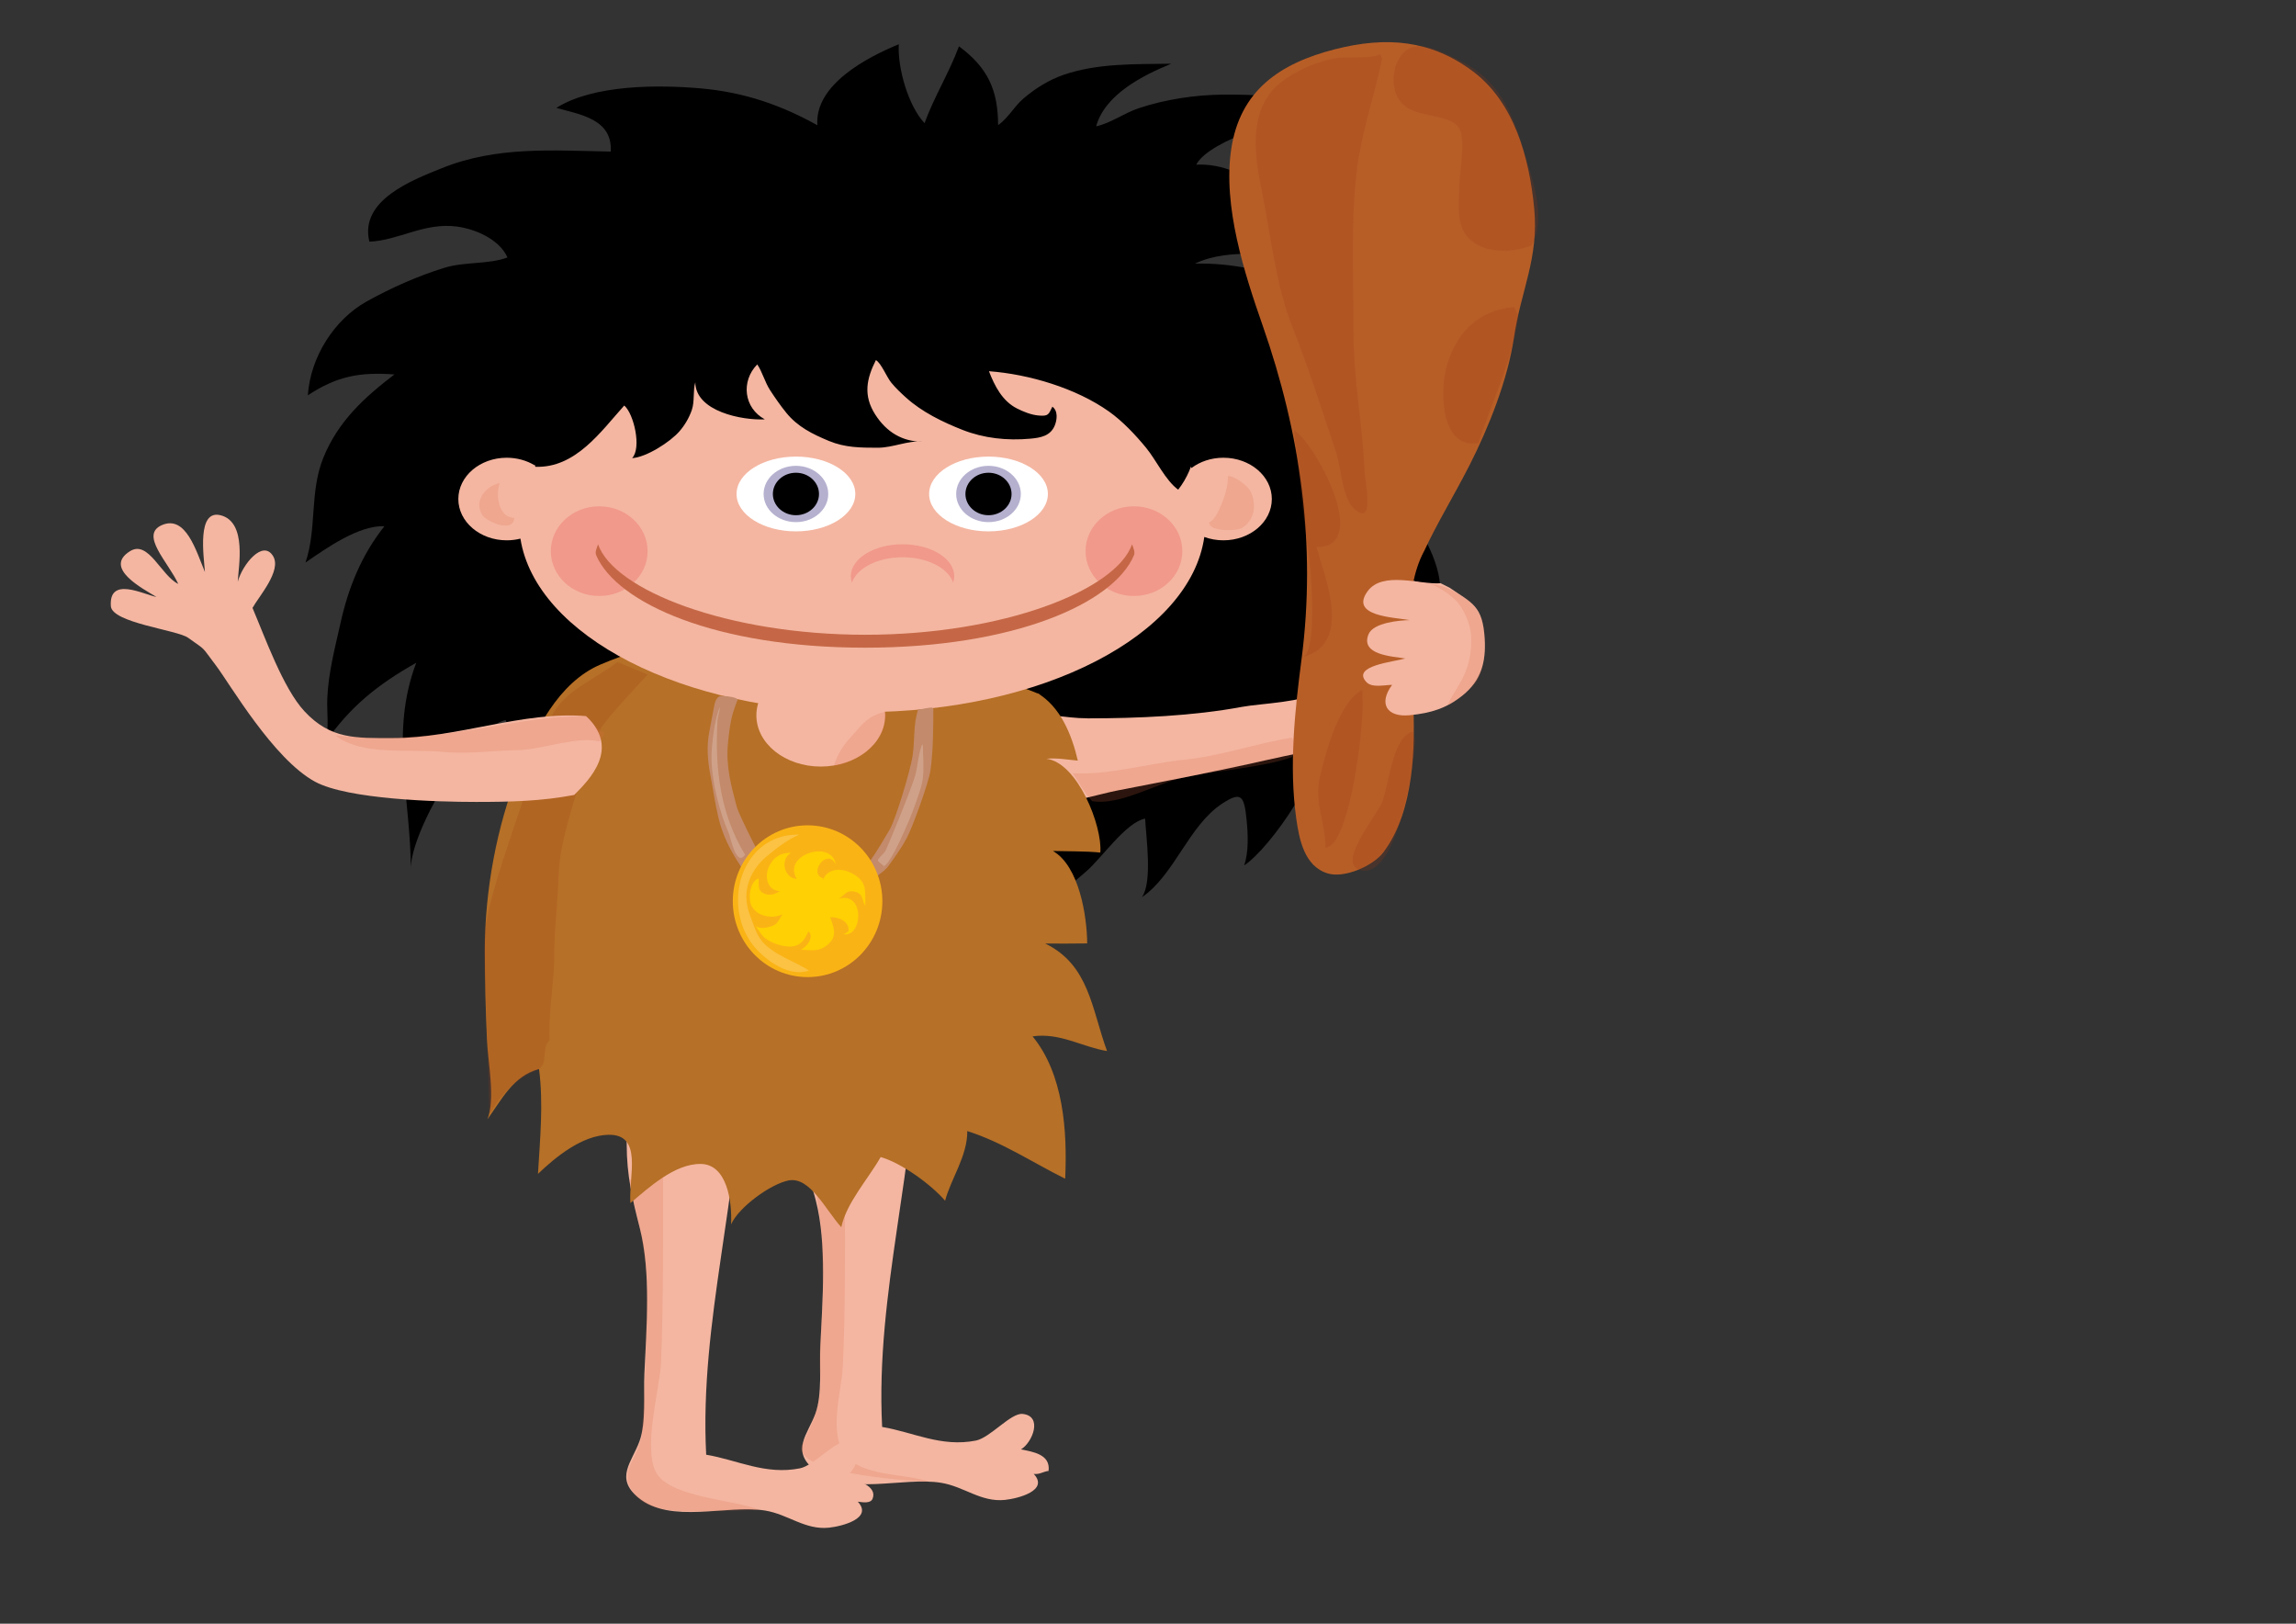
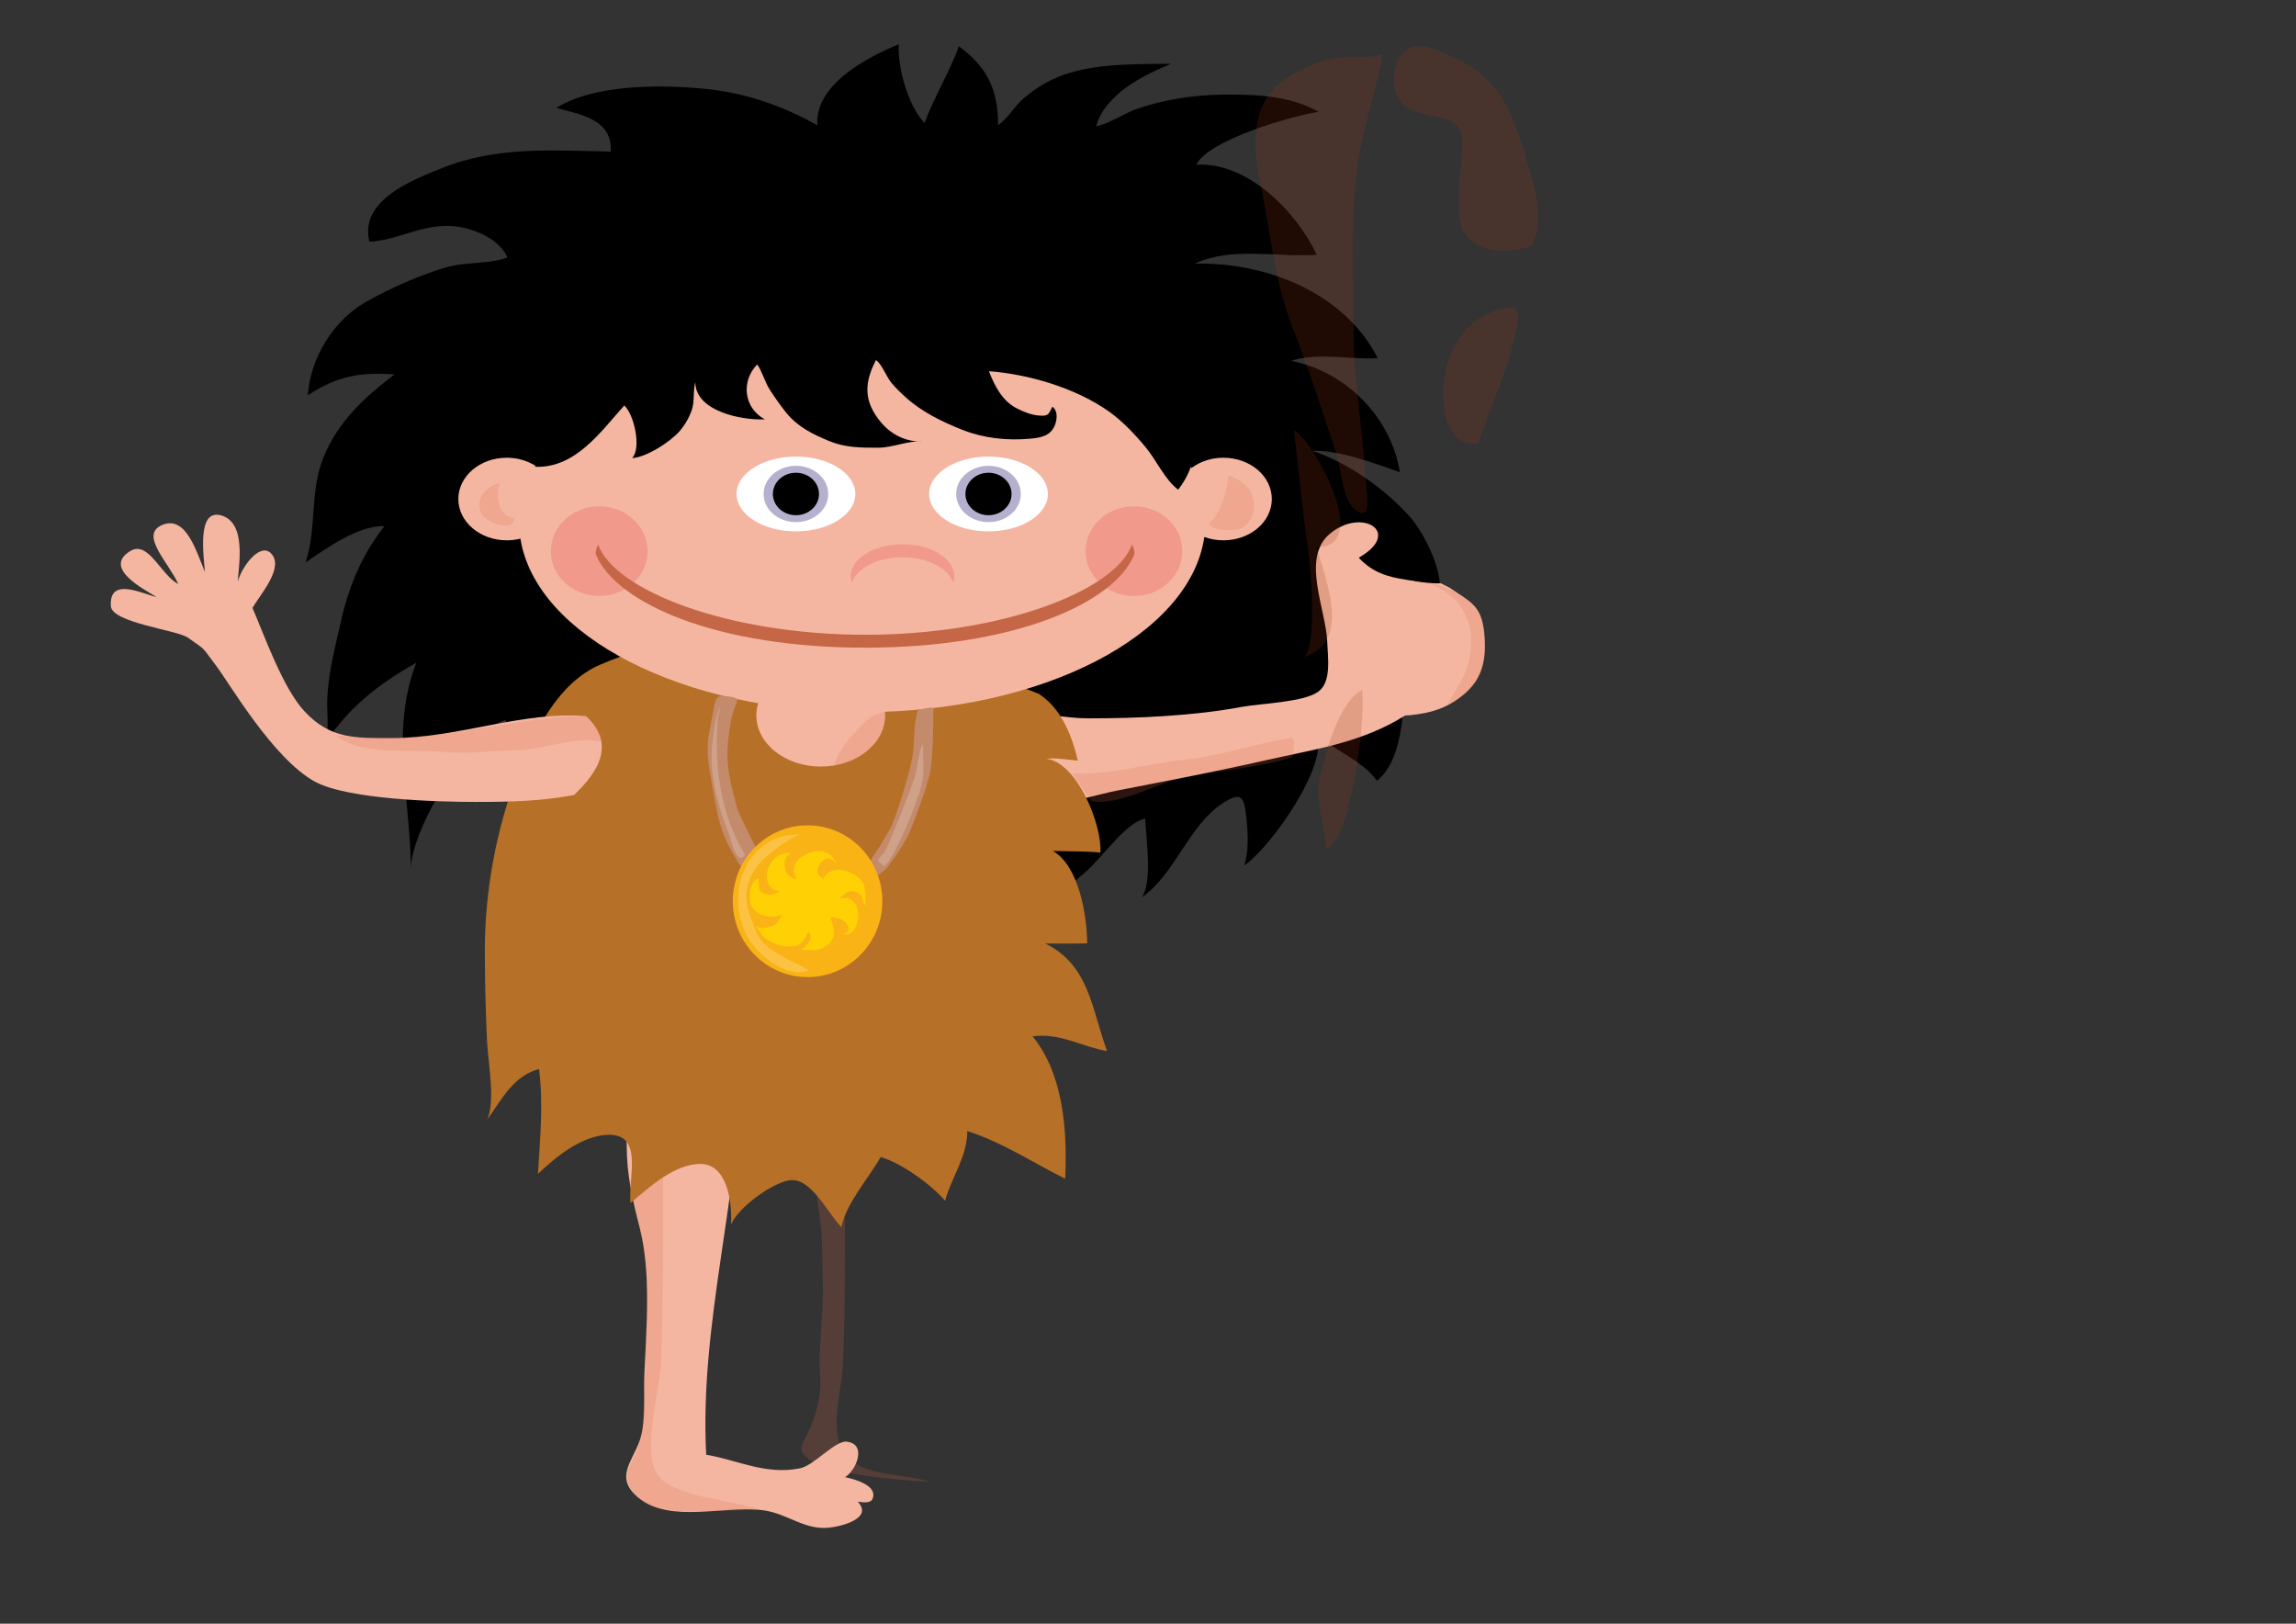
<svg xmlns="http://www.w3.org/2000/svg" id="Layer_1" xml:space="preserve" height="595.28px" viewBox="0 0 841.89 595.28" width="841.89px" version="1.1" y="0px" x="0px" enable-background="new 0 0 841.89 595.28">
  <rect x="0" y="0" width="841.89" height="595.28" fill="#333333" stroke="none" />
  <path d="m364.37 46.787c4.612-2.135 7.092-7.417 10.871-10.642 4.44-3.79 9.436-6.869 14.756-8.71 12.477-4.317 26.239-3.868 39.49-4.077-10.538 4.306-24.356 11.329-27.556 22.963 5.447-1.213 10.251-4.856 15.626-6.651 9.673-3.229 20.681-4.897 30.855-4.978 12.01-0.096 24.482 0.3 35.063 6.291-9.771 1.564-40.015 10.089-44.845 19.394 18.999-1.049 36.797 17.35 44.197 33.043-14.347 1.003-31.45-3.08-44.667 3.229 26.018-0.595 54.789 10.582 67.049 34.693-9.906 0.541-22.357-2.227-31.74 0.954 20.117 3.988 36.629 20.696 39.831 40.839-9.754-3.512-23.214-8.343-32.126-7.839 13.113 4.247 26.572 13.923 35.674 24.011 5.582 6.188 13.58 22.251 10.502 30.22-7.383-3.209-14.385-7.655-22.475-8.729 7.393 3.996 8.914 23.387 9.513 31.096 0.965 12.424 0.995 36.366-9.499 44.321-5.662-7.725-15.422-10.752-22.073-17.163 4.57 11.381-17.185 42.067-26.61 48.214 1.699-4.785 1.42-11.48 0.902-16.609-0.886-8.801-1.833-10.688-8.87-6.104-12.403 8.08-17.494 26.15-29.535 34.389 3.936-5.506 1.555-21.836 1.189-28.826-6.963 1.283-16.002 14.549-21.549 19.311-4.903 4.207-9.082 8.063-14.799 10.969 7.08-5.887-1.968-24.316-3.811-31.998-3.264-13.607-7.936-26.797-12.885-39.855-4.914 2.454-12.669 14.065-15.401 19.471-2.202-4.828-14.716-18.238-20.203-16.822-3.615 0.933-11.615 16.345-14.619 19.843-4.71-6.316-18.702-25.848-27.353-25.267-5.134 0.345-12.267 15.691-15.405 20.53-4.357-8.537-7.046-18.812-15.142-24.781-7.383 5.96-14.678 20.539-18.413 29.577-0.084-9.979-7.858-23.641-13.384-31.822-7.803 3.013-18.635 16.49-24.027 23.344-5.791 7.361-8.692 15.391-12.563 23.822 0.188-8.43-1.275-24.368-4.939-32.449-12.127 2.345-35.512 41.479-34.741 55.135-0.035-26.608-7.836-50.377 1.973-76.144-14.258 8.029-24.383 16.2-33.482 29.409 1.699-5.276 0.617-11.042 0.865-16.529 0.424-9.403 2.813-18.296 4.857-27.501 2.916-13.123 7.805-25.05 16.104-35.453-9.408-0.364-21.266 8.008-28.961 13.334 4.266-12.516 1.418-25.864 6.584-38.518 5.408-13.244 14.932-21.983 26.031-30.449-12.764-0.919-21.105 0.625-31.752 7.66 0.936-14.166 9.813-27.894 21.611-34.437 9.002-4.991 18.609-9.267 28.441-12.312 7.404-2.294 16.387-1.221 23.148-3.801-2.959-6.658-11.8-10.432-18.525-11.322-12.041-1.595-21.367 5.118-32.113 5.533-3.779-15.339 16.205-22.736 26.525-26.915 20.154-8.161 40.75-6.498 61.975-6.108 0.738-12.014-11.496-13.613-19.929-16.024 13.636-8.555 37.217-8.525 53.003-7.136 16.051 1.413 29.59 6.214 42.698 13.505-1.088-14.78 18.05-24.837 29.857-29.691-0.519 8.696 3.526 22.692 9.443 28.921 3.477-9.601 9.051-18.509 12.611-28.172 10.512 7.754 14.365 16.024 14.358 29.007" />
  <path d="m398.75 263.36c18.511 0 38.77-0.872 56.651-4.211 6.787-1.268 22.755-1.648 28.058-5.627 4.857-3.644 3.42-12.576 3.194-18.388-0.454-11.698-9.573-30.414 0.829-39.313 11.755-10.057 27.074-0.68 10.744 8.647 5.078 5.43 10.43 7.011 17.459 8.086 8.373 1.281 8.504 1.863 10.442 11.291 3.313 16.11 3.241 29.672-11.294 38.709-15.839 9.848-32.711 12.091-50.537 16.129-18.057 4.09-36.282 7.58-54.276 11.069-13.813 2.678-34.488 11.673-36.271-8.694-0.582-6.651 0.44-14.042 6.392-17.755 3.67-2.31 9.89 0.04 18.62 0.04" fill="#F4B6A1" />
-   <path d="m336.24 378.12c0 48.853-15.323 95.983-12.781 145.02 11.352 1.896 21.657 7.519 34.376 4.998 5.224-1.035 12.832-10.207 17.112-9.775 7.558 0.762 3.622 10.496-0.56 12.998 4.23 0.899 10.89 1.763 10.097 7.908-1.876 0.179-3.317 1.39-5.44 1.088 5.712 6.077-5.708 9.028-10.549 9.534-8.8 0.919-14.975-4.897-23.384-6.27-14.145-2.31-34.63 5.136-46.614-4.82-8.573-7.123-2.315-12.911 0.488-20.539 2.556-6.955 1.463-17.447 1.813-24.817 0.797-16.789 2.453-37.26-1.654-53.292-2.771-10.815-7.742-20.405-11.939-30.579-3.4-8.243-10.304-19.946-9.835-29.032 0.645-12.505 16.121-15.099 26.431-14.519 8.435 0.475 28.566 1.139 31.634 11.29" fill="#F4B6A1" />
-   <path d="m522.18 202.06c-8.003 14.934-4.917 36.913-4.073 53.63 0.896 17.736 0.603 41.614-10.876 56.813-3.692 4.889-14.179 9.609-20.425 7.695-8.592-2.634-10.447-12.592-11.519-20.25-2.681-19.177-0.487-39.546 1.948-58.202 5.488-42.051-0.424-82.862-14.203-122.27-6.729-19.241-14.713-43.854-11.569-64.806 3.218-21.455 17.727-31.445 38.071-36.621 18.688-4.755 34.887-3.469 50.289 7.912 15.424 11.398 20.936 31.849 22.728 50.39 1.776 18.366-4.924 30.252-7.449 47.554-2.223 15.236-9.215 32.807-16.237 46.603-5.55 10.91-11.76 20.99-16.68 31.55" fill="#B75E27" />
  <path d="m528.26 213.82c-7.526 0.619-21.323-4.646-26.834 3.002-6.621 9.188 9.866 9.475 15.479 10.528-3.681 0.055-13.345 0.904-15.095 5.179-3.102 7.578 8.6 8.084 13.482 8.89-4.174 1.201-19.772 2.643-14.328 8.572 2.093 2.28 6.373 1.145 9.492 1.089-5.064 6.84-2.006 11.98 6.513 11.127 7.804-0.781 13.47-2.54 19.353-7.281 6.725-5.421 8.616-12.105 8.066-20.906-0.748-11.996-4.545-12.855-12.902-18.587" fill="#F4B6A1" />
  <path opacity=".2" d="m555.2 112.55c-13.45 1.089-21.765 9.907-25.018 22.802-2.188 8.666-1.777 29.513 11.996 27.079 4.819-15.388 12.266-29.422 14.635-46.655" fill="#9E3816" />
  <path opacity=".2" d="m561.65 89.969c-6.058 2.573-15.413 2.964-20.949-0.807-7.104-4.839-5.663-12.212-5.663-20.18 0-4.983 2.486-17.767 0.057-21.774-3.809-6.284-16.616-3.171-21.85-10.27-3.781-5.128-2.913-15.199 3.046-18.942 4.769-2.995 12.187 0.946 17.898 3.648 15.351 7.261 20.21 19.083 24.843 34.633 3.046 10.218 7.369 21.83 3.425 32.079" fill="#9E3816" />
  <path opacity=".2" d="m474.56 157.71c7.785 4.896 28.547 43.177 8.168 42.861 3.536 12.229 12.886 35.148-4.639 40.261 5.021-4.007 2.543-32.866 1.53-39.574-2.075-13.739-3.212-28.293-5.06-41.936" fill="#9E3816" />
-   <path opacity=".2" d="m518.1 268.19c-7.6 1.729-8.774 19.574-11.313 25.822-2.197 5.409-16.818 22.493-8.043 24.981 13.405 3.801 20.101-39.118 20.161-47.578" fill="#9E3816" />
  <path opacity=".2" d="m309.81 440.98c0 20.289 0.174 39.604-0.765 59.838-0.426 9.196-5.209 23.762 0.546 32.136 5.799 8.438 22.207 7.178 31.084 10.238-11.092-0.437-52.206-3.509-46.238-14.322 4.063-7.362 6.991-16.255 6.287-24.181-0.891-10.029 1.442-22.946 0.977-35.441-0.235-6.311-0.021-12.947-0.687-19.397-0.616-5.975-2.187-12.47-1.566-18.423 4.887 0.154 7.879 6.237 9.556 10.358" fill="#DC6D47" />
  <path opacity=".2" d="m473.73 270.45c-12.918 1.999-25.954 6.722-39.517 8.083-13.134 1.318-27.852 5.747-40.888 4.942 1.955 2.779 4.718 7.825 7.13 10.236 10.275 1.715 23.522-6.548 33.758-8.723 11.893-2.526 28.673-3.572 39.517-7.403 0.983-1.707 0.536-3.58 0.82-5.523" fill="#DC6D47" />
  <path opacity=".2" d="m523.83 214.12c2.824 0.122 8.746 4.472 10.611 6.645 2.488 2.899 4.601 8.012 4.923 11.662 0.405 4.597-0.266 9.363-1.866 13.563-1.711 4.495-4.953 8.563-6.696 12.47 2.455-0.56 9.84-7.081 10.948-9.173 2.441-4.608 2.68-9.621 2.668-14.702-0.006-2.411-0.442-4.89-1.035-7.205-0.615-2.401-3.071-5.909-5.072-7.288-4.348-2.998-8.33-5.477-13.371-5.972" fill="#DC6D47" />
  <path d="m271.72 388.3c0 48.853-15.323 95.983-12.781 145.02 11.352 1.896 21.657 7.519 34.376 4.998 5.224-1.035 12.832-10.207 17.112-9.775 7.558 0.762 3.622 10.496-0.56 12.998 4.23 0.899 11.967 3.235 10.097 7.908-0.701 1.75-3.317 1.39-5.44 1.088 5.712 6.077-5.708 9.028-10.549 9.534-8.8 0.919-14.975-4.897-23.384-6.27-14.145-2.31-34.63 5.136-46.614-4.82-8.573-7.123-2.315-12.911 0.488-20.539 2.556-6.955 1.463-17.447 1.813-24.817 0.797-16.789 2.453-37.26-1.654-53.292-2.771-10.815-4.822-19.573-4.822-30.579 0-12.787-2.224-32.83-2.419-29.032-0.645 12.505 1.588-15.099 11.897-14.519 8.435 0.475 28.566 1.139 31.634 11.29" fill="#F4B6A1" />
  <path opacity=".2" d="m243.13 425.5c0 20.289 0.174 54.077-0.765 74.311-0.426 9.196-7.07 32.426-1.314 40.8 5.799 8.438 28.862 9.384 37.676 12.971-20.814 0.075-38.971 3.046-45.946-5.665-6.98-8.717 1.688-12.519 2.6-22.815 1.015-11.455 1.833-41.273 1.833-53.596 0-6.314-1.218-14.633-2.595-21.164-1.239-5.877-2.956-11.892-3.878-17.894 4.887 0.154 6.912-13.842 8.589-9.721" fill="#DC6D47" />
  <path d="m380.2 253.98c8.68 5.055 12.824 15.472 15.016 24.878-3.7-0.307-7.664-1.09-11.546-0.682 11.439 1.365 20.617 24.694 19.795 34.387-5.347-0.536-11.572-0.431-17.376-0.579 9.616 5.514 12.513 23.99 12.556 33.889-5.094 0.103-10.242 0.04-15.356 0.046 16.152 7.928 16.944 23.864 22.634 39.409-9.088-1.47-17.243-6.823-27.293-5.377 11.312 13.823 12.763 34.521 11.95 52.188-12.159-6.039-22.909-13.329-35.898-17.47 0.094 9.083-5.986 17.457-8.135 25.54-5.208-6.036-16.013-13.835-23.626-16.021-4.491 7.914-12.643 16.927-14.435 25.734-5.791-6.379-11.48-18.66-19.339-17.145-6.45 1.244-18.264 9.731-21.083 16.116 0.413-8.434-1.48-22.046-11.098-22.17-9.632-0.125-19.202 8.814-25.819 14.346-0.686-9.786 4.751-25.313-8.1-25.032-9.642 0.211-19.314 8.137-25.787 14.33 0.74-12.699 2.056-25.787 0.38-38.44-9.545 2.491-13.859 11.527-18.932 18.439 2.997-7.352 0.243-20.602-0.141-28.944-0.515-11.16-0.788-22.078-0.788-33.313 0-21.574 4.371-45.173 12.299-65.074 6.065-15.223 14.648-32.805 30.087-39.398 18.197-7.771 33.631-9.818 53.401-9.818 20.704 0 39.813 4.03 59.657 8.244 16.397 3.483 33.316 6.101 48.588 12.724" fill="#B67027" />
  <path d="m168.06 182.95c0 8.36 7.949 15.14 17.75 15.14 1.74 0 3.43-0.22 5.02-0.62 5.63 35.65 59.59 63.62 125.33 63.62 66.12 0 120.33-28.29 125.43-64.23 2.15 0.79 4.521 1.23 7.01 1.23 9.811 0 17.75-6.78 17.75-15.14s-7.939-15.14-17.75-15.14c-4.489 0-8.59 1.42-11.709 3.77-15.331-28.94-63.581-50.07-120.73-50.07-56.47 0-104.24 20.63-120.16 49.05-2.88-1.73-6.4-2.75-10.189-2.75-9.8 0-17.75 6.78-17.75 15.14z" fill="#F4B6A1" />
  <ellipse opacity=".2" rx="17.742" ry="16.439" cy="202.06" cx="219.72" fill="#E62332" />
  <ellipse opacity=".2" rx="17.742" ry="16.439" cy="202.06" cx="415.79" fill="#E62332" />
-   <path d="m218.61 203.58c7.628 17.656 44.136 33.873 98.592 33.873 54.448 0 91.201-16.217 98.584-33.873 0.528-1.262-0.232-2.711-0.688-4.032-5.808 16.809-47.329 33.165-97.801 33.165-50.48 0-92.191-16.356-97.999-33.165-0.44 1.3-1.22 2.76-0.68 4.02z" fill="#C56746" />
+   <path d="m218.61 203.58c7.628 17.656 44.136 33.873 98.592 33.873 54.448 0 91.201-16.217 98.584-33.873 0.528-1.262-0.232-2.711-0.688-4.032-5.808 16.809-47.329 33.165-97.801 33.165-50.48 0-92.191-16.356-97.999-33.165-0.44 1.3-1.22 2.76-0.68 4.02" fill="#C56746" />
  <ellipse cy="181.1" cx="291.85" rx="21.774" ry="13.709" fill="#fff" />
  <ellipse cy="181.1" cx="291.85" rx="11.853" ry="10.322" fill="#B6B0CF" />
  <ellipse cy="181.1" cx="291.85" rx="8.457" ry="7.787" />
  <ellipse cy="181.1" cx="362.46" rx="21.774" ry="13.709" fill="#fff" />
  <ellipse cy="181.1" cx="362.46" rx="11.853" ry="10.322" fill="#B6B0CF" />
  <ellipse cy="181.1" cx="362.46" rx="8.457" ry="7.787" />
  <path opacity=".2" d="m311.99 211.24c0 0.81 0.13 1.61 0.39 2.38 1.77-5.32 9.41-9.32 18.56-9.32 9.16 0 16.8 4 18.57 9.32 0.26-0.77 0.39-1.57 0.39-2.38 0-6.46-8.49-11.7-18.96-11.7-10.46 0-18.95 5.24-18.95 11.7z" fill="#E62332" />
  <path d="m440.23 150.1c-1.027 10.63-1.396 20.694-8.215 29.421-4.597-3.304-8.125-10.924-11.735-15.313-3.88-4.717-8.618-9.782-13.662-13.352-12.049-8.525-29.211-13.664-43.994-14.765 2.079 5.395 4.89 10.915 10.238 13.638 2.396 1.22 5.199 2.344 7.855 2.596 3.889 0.369 3.763-0.491 5.166-3.224 2.206 1.585 1.676 5.012 0.839 6.974-1.595 3.739-5.102 4.396-8.862 4.743-8.548 0.789-17.12-0.142-24.941-3.224-7.274-2.867-14.845-6.54-20.707-11.841-1.935-1.75-3.718-3.429-5.373-5.431-1.758-2.127-3.636-7.09-5.664-8.306-3.464 6.862-4.698 12.976-0.269 19.92 4.219 6.615 10.13 9.996 17.354 9.99-5.308-0.536-10.742 2.218-16.417 2.218-6.398 0-12.006-0.044-17.91-2.495-6.08-2.524-11.474-5.204-15.638-10.342-2.138-2.638-4.069-5.423-5.896-8.224-1.948-2.986-2.855-6.728-4.731-9.486-6.045 6.16-4.95 16 2.782 20.143-8.225 0.43-25.422-2.883-25.494-13.593-0.937 2.948-0.152 6.935-1.306 10.227-0.999 2.848-2.55 5.491-4.509 7.749-3.4 3.917-12.129 9.513-17.361 9.836 3.573-3.755 0.603-16.35-2.884-19.291-8.604 9.565-17.835 22.977-32.568 22.464-2.837-7.75-2.783-15.481 1.353-22.521 4.698-7.997 10.541-12.709 18.896-16.708 20.575-9.848 43.55-15.336 66.177-18.688 12.407-1.837 25.538-0.043 38.018-1.117 12.535-1.079 28.262-1.494 40.438 1.137 11.454 2.474 23.019 4.135 34.304 6.932 12.307 3.051 22.438 7.4 33.074 14.333 4.206 2.742 13.68 9.128 11.275 15.228" />
  <ellipse cy="262.27" cx="300.95" rx="23.605" ry="18.764" fill="#F4B6A1" />
-   <path opacity=".2" d="m226.44 242.76c-12.952 9.306-22.651 11.341-26.938 26.834-4.861 17.565-19.082 53.687-21.4 69.751-1.18 8.176-0.303 20.061 0.055 28.395 0.324 7.572 1.162 33.408 1.205 40.822 8.529-14.086 15.75-14.949 18.373-16.758 3.198-2.209 0.711-7.439 3.803-10.531-0.62-8.91 1.706-21.943 1.675-30.041-0.039-10.238 1.3-20.301 1.624-30.432 0.332-10.357 3.813-20.671 6.574-30.498 2.106-7.499 5.384-15.945 8.83-23.095 1.519-3.152 14.905-17.348 17.217-19.925" fill="#9E3816" />
  <path d="m214.88 262.55c-23.15-1.939-47.091 8.064-70.968 8.064-13.348 0-22.705 0.47-32.303-9.875-7.808-8.417-14.506-27.266-19.024-37.877 2.472-4.363 10.719-13.649 7.576-18.94-3.759-6.328-11.286 3.081-12.978 9.33 0.233-5.407 3.479-21.727-6.174-24.322-8.94-2.404-6.277 15.021-5.863 20.781-3.207-7.65-6.97-21.024-15.788-17.199-8.229 3.57 2.337 13.525 6.002 21.566-6.276-3.022-10.894-16.215-17.666-12.018-9.998 6.197 4.815 13.822 9.685 16.797-4.911-0.98-17.485-7.691-16.728 3.368 0.422 6.153 24.33 8.715 28.332 11.596 6.995 5.035 4.437 2.574 10.191 10.144 5.049 6.643 20.992 34.273 36.314 42.606 12.04 6.548 45.164 7.431 59.07 7.431 12.63 0 23.989-0.274 35.992-2.563 5.77-5.78 16.98-17.14 4.33-28.9" fill="#F4B6A1" />
  <path opacity=".2" d="m216.65 264.38c3.182 5.15 7.005 2.559 3.064 7.462-7.646-2.129-21.608 3.075-29.564 3.163-8.803 0.097-18.875 1.575-27.557 0.659-11.803-1.247-29.67 1.709-39.568-6.019 15.637 1.569 29.322 0.877 44.545-1.262 16.467-2.314 30.65-5.83 47.306-5.83" fill="#DC6D47" />
  <path opacity=".2" d="m324.46 260.96c-6.186 1.587-7.891 4.152-11.602 8.292-2.829 3.157-5.113 5.568-7.146 11.561 2.886 0.27 10.481-3.646 12.613-5.561 1.48-1.329 3.734-4.328 4.759-6.017 1.282-2.114 1.042-4.903 2.205-7.169" fill="#DC6D47" />
  <path opacity=".2" d="m443.17 191.6c2.484-0.767 4.443-5.947 5.318-8.265 0.982-2.605 1.884-5.851 1.736-8.739 2.094-0.348 5.87 2.668 7.285 4.148 1.961 2.052 2.58 5.778 2.143 8.596-0.465 3.002-2.896 6.254-5.945 6.772-2.334 0.396-9.782 0.609-10.287-2.261" fill="#DC6D47" />
  <path opacity=".2" d="m188.8 189.85c-6.179 0.118-7.13-8.629-5.545-12.743-5.061 1.061-9.538 6.33-6.54 11.489 1.642 2.824 11.664 6.929 11.834 1.254" fill="#DC6D47" />
  <path d="m342.23 259.83c0 7.443-0.049 15.199-1.027 22.529-0.574 4.299-6.575 20.902-8.702 24.875-1.959 3.661-4.375 6.981-6.827 10.388-2.866 3.98-19.852 13.1-22.152 13.854-2.13 0.699-4.324 1.17-6.439 1.979-2.112 0.807-13.879-1.726-16.729-4.396-3.394-3.179-6.545-8.218-9.191-12.196-3.492-5.249-6.201-10.782-7.67-16.836-1.261-5.197-1.965-10.337-2.967-15.589-1.043-5.471-1.511-10.689-0.431-16.228 0.536-2.747 1.057-5.454 1.549-8.174 0.434-2.402 0.849-5.07 3.402-4.894 1.24 0.086 5.328 0.381 5.451 1.475-0.038-0.335-1.553 4.073-1.794 4.935-0.999 3.569-1.412 7.215-1.774 10.965-0.806 8.345 1.158 15.524 3.279 23.436 0.745 2.781 10.853 23.113 12.895 25.156 2.903 2.903 12.56 3.699 11.973 5.339-0.053 0.149 21.477-7.228 24.161-11.085 2.513-3.61 4.809-7.522 7.03-11.298 2.114-3.594 7.588-21.667 8.38-27.077 0.84-5.738 0.159-11.41 2.031-16.909 1.683 0.01 3.319-0.672 5.124-0.678" fill="#C38A6B" />
  <ellipse cy="330.4" cx="296.12" rx="27.419" ry="27.823" fill="#FAB315" />
  <path d="m301.82 322c-5.707-1.807 1.735-11.513 4.62-4.996-1.216-9.392-19.783-3.809-14.3 5.209-4.686-0.245-6.219-7.273-2.061-9.557-4.021-0.07-6.698 1.734-8.28 5.448-1.467 3.443-0.417 8.399 4.19 8.619-1.664 0.982-3.573 1.805-5.695 0.912-2.682-1.129-1.965-3.127-2.098-5.602-3.258 0.979-4.088 7.643-2.496 10.333 2.2 3.718 7.647 4.622 11.263 2.819-1.576 2.028-1.47 3.589-4.265 4.444-2.089 0.64-4.66 1.096-6.315-0.687 1.635 1.312 2.188 3.193 3.66 4.566 1.593 1.486 4.365 2.656 6.422 3.118 5.672 1.272 7.966-0.557 9.97-5.171 2.206 2.083-0.559 5.664-2.767 6.725 3.741 0.074 6.335 0.97 9.713-1.749 3.769-3.032 2.396-6.262 1.051-10.16 2.981-0.185 7.23 1.625 6.674 5.12-0.72 0.493-1.019 0.905-1.95 1.08 7.17 1.481 8.171-15.708-1.626-12.997 2.35-1.23 2.554-3.33 5.953-2.553 3.271 0.748 2.405 3.282 3.844 5.163-0.232-5.215 0.862-8.541-4.406-11.628-4.09-2.396-9.72-2.415-11.359 2.577" fill="#FFD004" />
  <path opacity=".2" d="m506.81 21.419c-2.979 14.661-8.078 28.225-9.636 44.175-1.797 18.398-0.849 37.748-0.849 56.452 0 17.38 3.272 33.236 4.033 50.359 0.219 4.939 3.907 20.804-3.809 14.157-4.376-3.769-4.796-15.186-6.673-20.788-5.111-15.254-10.051-30.919-15.952-45.764-6.247-15.713-8.008-34.267-11.47-51.03-2.81-13.601-4.438-29.496 7.078-38.687 5.415-4.322 12.975-7.569 19.538-8.871 4.574-0.908 14.735 0.218 16.932-1.616" fill="#9E3816" />
  <path opacity=".2" d="m499.56 255.29c0.977 8.886-4.454 55.141-13.588 55.52 0.169-9.501-4.369-16.291-1.912-26.472 2.105-8.719 7.001-27.19 15.5-31.467" fill="#9E3816" />
  <path opacity=".2" d="m293.1 305.97c-4.182 1.739-8.424 5.012-11.907 7.912-3.398 2.83-5.927 6.421-7.024 10.759-0.923 3.648-0.502 7.479 0.851 10.938 1.54 3.937 2.374 7.859 5.684 10.864 4.678 4.246 10.762 6.063 15.949 9.365-7.24 2.568-15.789-3.592-20.155-8.838-4.971-5.973-6.882-14.532-5.365-22.341 2.081-10.7 10.078-18.66 21.33-18.66" fill="#fff" />
  <path opacity=".2" d="m273.1 313.2c-8.91-14.834-11.047-31.218-9.997-48.924 0.104-1.743 0.82-3.333 0.861-5.041-1.935 3.827-3.074 14.355-3.074 18.206 0 9.411 3.145 20.735 6.267 27.853 0.777 1.772 2.819 12.979 6.157 7.906" fill="#fff" />
  <path opacity=".2" d="m338.42 273.64c0 3.721 0.39 7.188 0.033 11.061-0.33 3.571-1.851 7.178-3.011 10.636-1.564 4.664-9.095 22.255-11.45 22.157-0.117-0.005 0.364 0.773 0.254 0.783 0.236-1.121-2.438-2.128-2.316-2.938 0.111-0.739 2.289-2.605 2.623-3.19 0.945-1.654 10.137-24.185 11.106-28.085 0.901-3.627 1.121-7.993 2.547-11.273" fill="#fff" />
</svg>